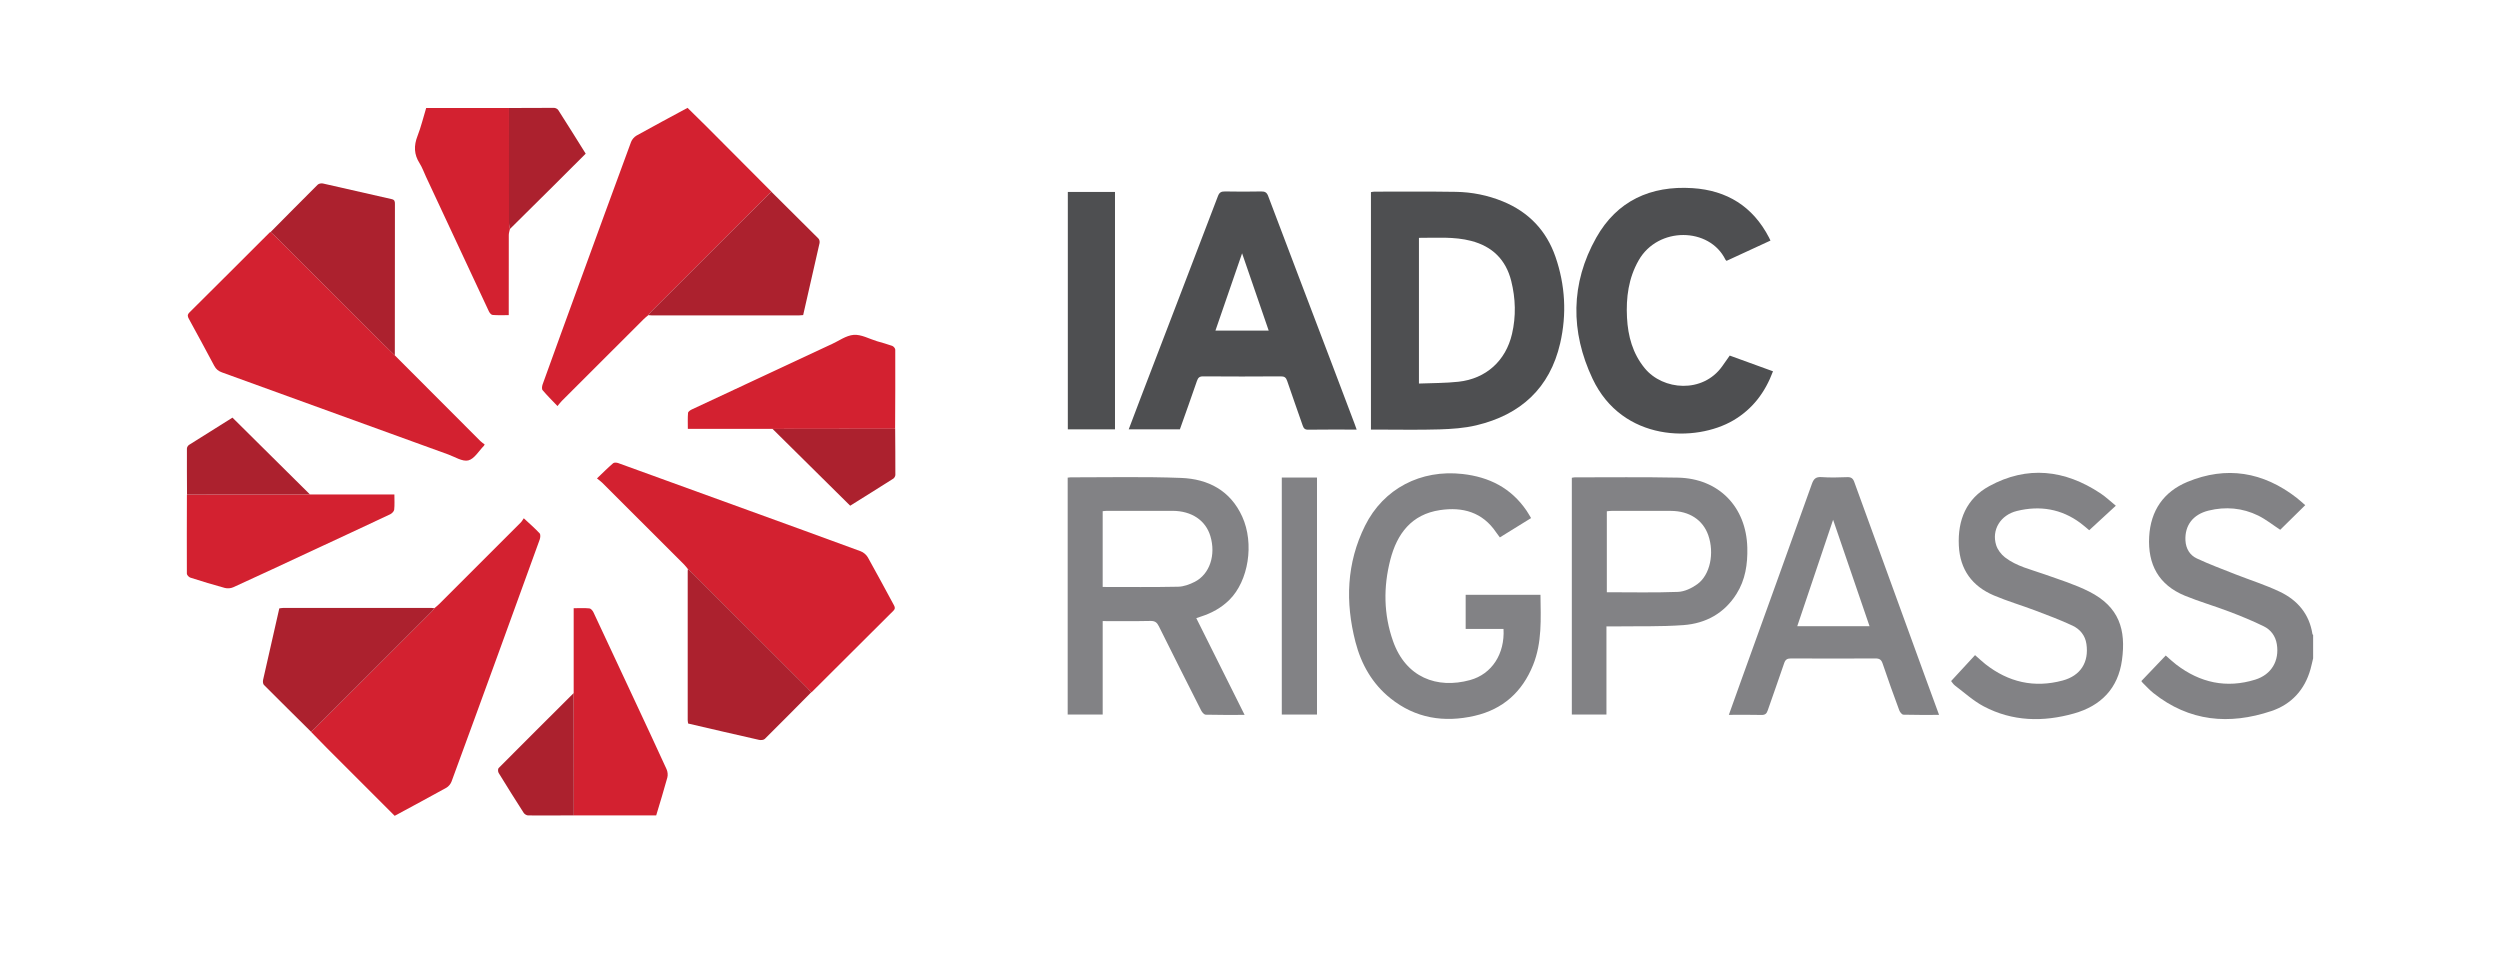
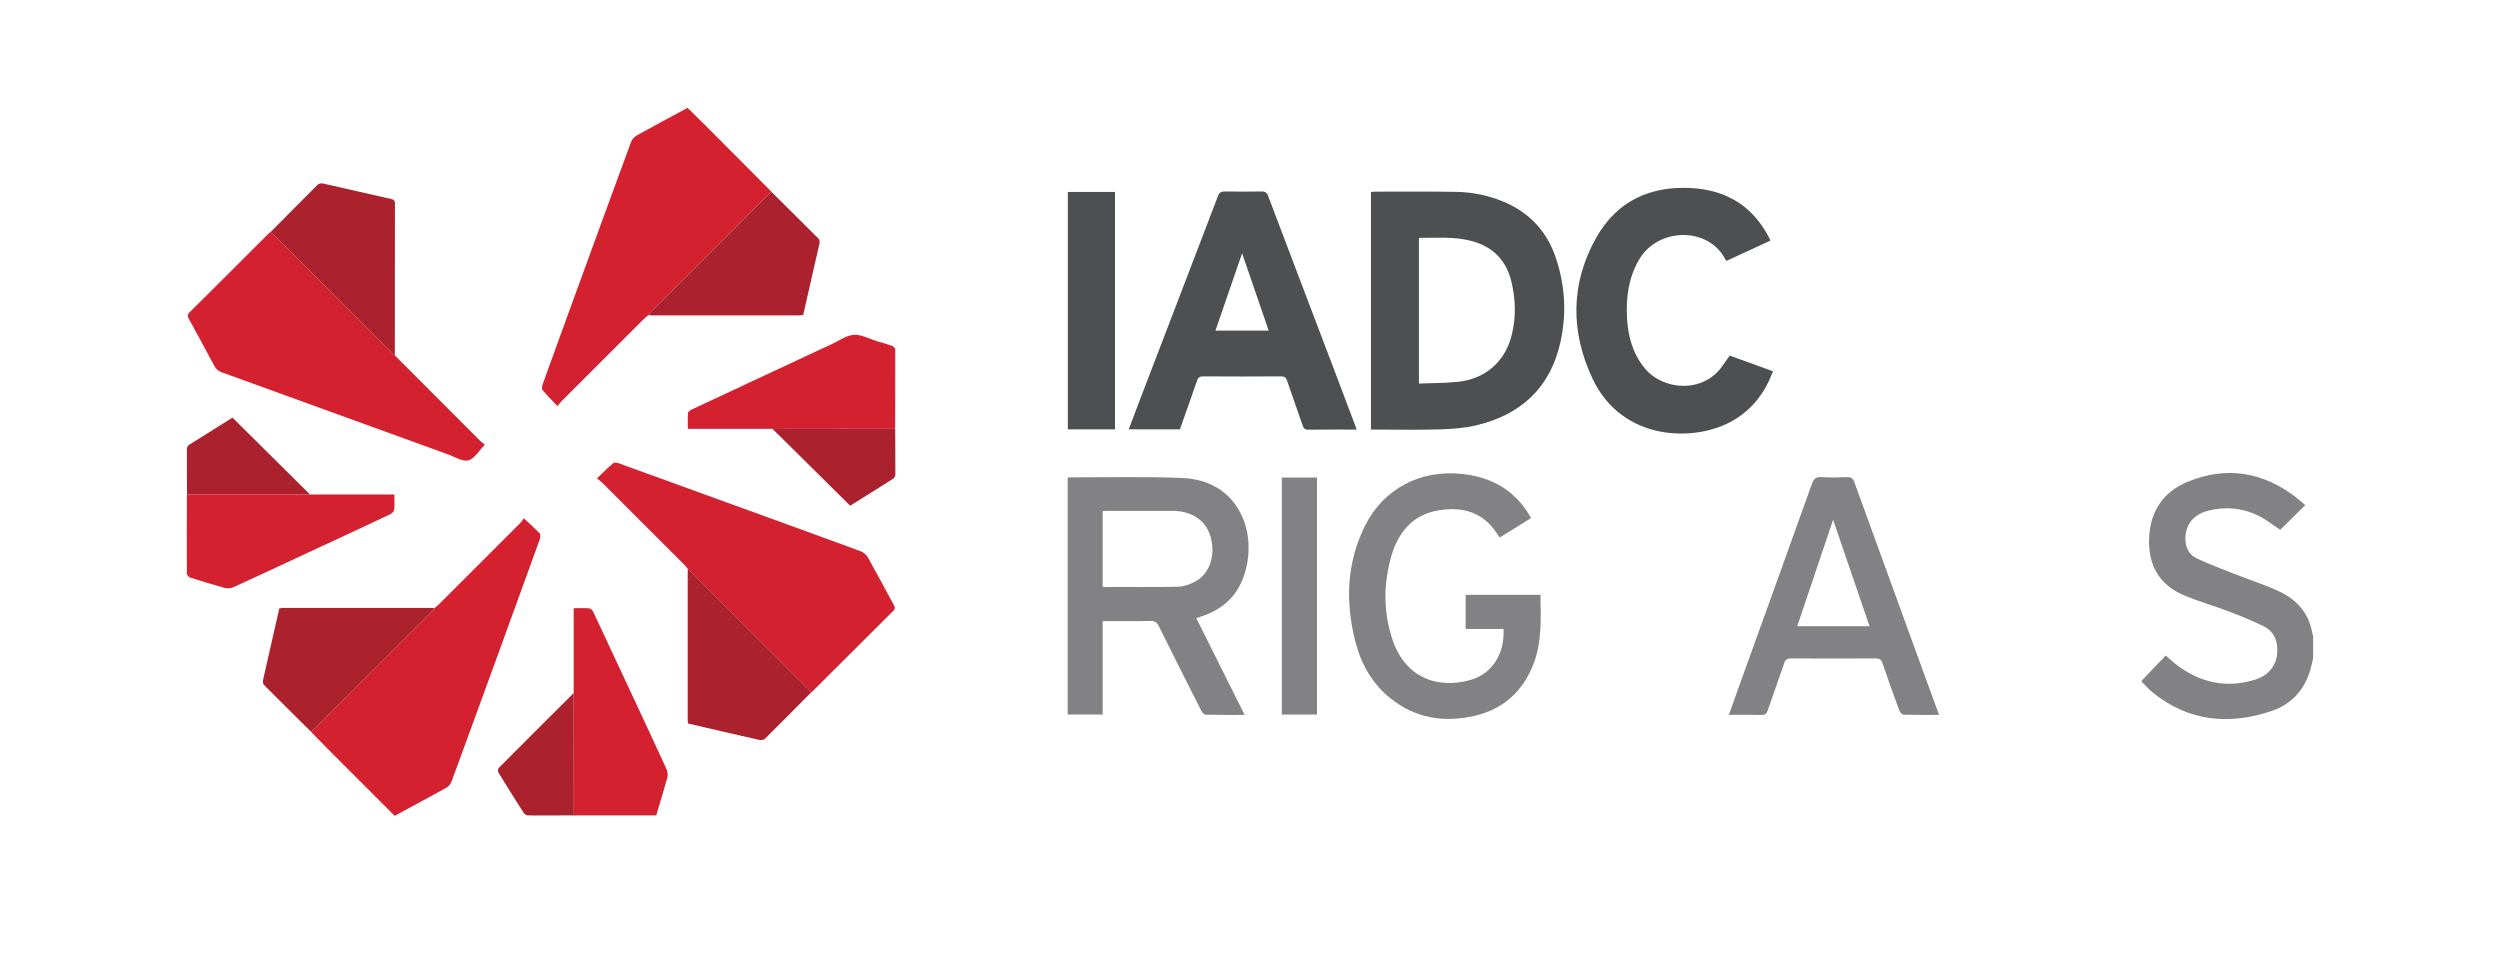
<svg xmlns="http://www.w3.org/2000/svg" id="Layer_1" viewBox="0 0 512 195.54">
  <defs>
    <style>      .cls-1 {        fill: #828285;      }      .cls-2 {        fill: #d32130;      }      .cls-3 {        fill: #4e4f51;      }      .cls-4 {        fill: #ac212e;      }    </style>
  </defs>
  <path class="cls-1" d="M473.73,134.82c-.18.73-.33,1.47-.53,2.19-1.18,4.27-3.93,7.25-8.05,8.62-8.61,2.88-16.79,2.15-24.12-3.68-.79-.63-1.48-1.39-2.2-2.1-.15-.15-.26-.34-.28-.37,1.67-1.75,3.3-3.46,4.99-5.23.75.65,1.42,1.29,2.15,1.85,4.87,3.73,10.27,4.92,16.18,3.09,3.32-1.03,4.98-3.86,4.42-7.28-.27-1.65-1.23-2.94-2.67-3.64-2.3-1.13-4.68-2.1-7.07-3.01-3.01-1.15-6.12-2.04-9.09-3.26-5.36-2.21-7.62-6.39-7.31-12.09.3-5.35,2.96-9.19,7.81-11.21,8.02-3.33,15.53-2.06,22.38,3.24.63.49,1.21,1.04,1.77,1.52-1.76,1.73-3.48,3.42-5.12,5.04-1.43-.93-2.88-2.1-4.51-2.91-3.23-1.58-6.68-1.88-10.17-1.02-3.2.79-4.89,3.05-4.73,6.12.09,1.67.89,3.01,2.33,3.68,2.58,1.21,5.26,2.2,7.91,3.25,3.03,1.19,6.16,2.17,9.09,3.57,3.62,1.72,6.05,4.56,6.68,8.68,0,.06.09.11.14.16v4.79Z" />
  <path class="cls-3" d="M280.77,87.98v-48.63c.24-.04.48-.1.72-.1,5.55,0,11.11-.05,16.66.04,3.31.05,6.55.7,9.63,1.96,5.3,2.17,8.93,5.98,10.79,11.37,1.99,5.78,2.32,11.71.96,17.66-2.12,9.24-8.14,14.68-17.2,16.83-2.44.58-5.01.75-7.53.83-4.24.13-8.49.04-12.74.04h-1.28ZM290.6,48.72v29.83c2.75-.11,5.44-.08,8.09-.37,5.65-.62,9.69-4.28,10.97-9.79.84-3.62.74-7.24-.16-10.85-1.1-4.38-3.89-7.09-8.22-8.21-3.48-.9-7.04-.61-10.67-.62Z" />
  <path class="cls-2" d="M140.87,116.53c-.25-.3-.48-.63-.76-.91-5.59-5.59-11.19-11.18-16.79-16.77-.28-.28-.61-.5-1.06-.87,1.2-1.15,2.22-2.17,3.31-3.11.21-.18.73-.14,1.04-.03,8.98,3.24,17.95,6.51,26.92,9.77,7.58,2.76,15.17,5.49,22.73,8.29.58.21,1.17.72,1.48,1.26,1.81,3.21,3.53,6.48,5.3,9.72.24.45.37.76-.09,1.22-5.56,5.52-11.1,11.06-16.65,16.59-.05.05-.12.07-.18.11-.26-.3-.51-.61-.79-.89-7.89-7.88-15.78-15.77-23.67-23.64-.26-.25-.53-.49-.8-.73Z" />
  <path class="cls-2" d="M132.78,64.54c-.33.28-.68.54-.98.85-5.57,5.56-11.14,11.13-16.71,16.69-.28.28-.52.61-.92,1.08-1.11-1.16-2.13-2.17-3.05-3.26-.19-.23-.12-.8,0-1.15,2.41-6.7,4.85-13.39,7.29-20.08,3.6-9.87,7.19-19.74,10.83-29.59.19-.51.65-1.04,1.12-1.31,3.47-1.94,6.98-3.8,10.45-5.68,1.33,1.31,2.63,2.57,3.91,3.85,4.43,4.44,8.86,8.89,13.28,13.33-.16.14-.34.27-.49.42-8.07,8.06-16.13,16.11-24.19,24.17-.2.2-.36.45-.53.67Z" />
  <path class="cls-2" d="M88.96,124.56c.33-.28.68-.54.98-.85,5.57-5.56,11.14-11.12,16.7-16.69.28-.28.46-.65.63-.88,1.22,1.14,2.29,2.06,3.24,3.08.22.23.16.87.03,1.25-2.82,7.81-5.66,15.61-8.5,23.42-3.18,8.73-6.36,17.46-9.57,26.18-.18.48-.6,1-1.04,1.25-3.5,1.95-7.04,3.83-10.6,5.76-4.68-4.68-9.32-9.31-13.96-13.96-1.07-1.07-2.12-2.17-3.19-3.26.2-.16.41-.3.58-.48,8.06-8.04,16.11-16.09,24.16-24.14.2-.2.36-.45.53-.67Z" />
  <path class="cls-2" d="M80.85,72.77c5.84,5.86,11.69,11.71,17.53,17.56.28.28.62.49.88.69-.11.21-.13.25-.15.28-1.05,1.05-1.96,2.68-3.19,2.99-1.2.3-2.75-.72-4.13-1.22-15.44-5.6-30.88-11.21-46.32-16.8-.73-.26-1.21-.64-1.58-1.33-1.71-3.23-3.46-6.44-5.21-9.64-.27-.5-.35-.83.12-1.31,5.49-5.44,10.95-10.91,16.42-16.37.05-.05.12-.07.18-.11.32.29.66.56.97.86,7.38,7.37,14.76,14.74,22.14,22.11.77.77,1.56,1.51,2.33,2.27Z" />
  <path class="cls-3" d="M277.86,87.98c-3.43,0-6.69-.03-9.96.02-.71.01-.92-.32-1.12-.88-1.05-3.04-2.14-6.06-3.17-9.11-.23-.69-.55-.94-1.31-.93-5.3.04-10.6.04-15.9,0-.77,0-1.03.27-1.27.95-1.13,3.32-2.33,6.61-3.49,9.9h-10.48c.85-2.24,1.65-4.39,2.48-6.54,5.26-13.73,10.54-27.45,15.78-41.19.3-.8.67-1,1.48-.99,2.47.05,4.94.05,7.4,0,.76-.01,1.14.19,1.42.94,4.34,11.49,8.72,22.96,13.08,34.44,1.55,4.09,3.1,8.17,4.64,12.26.13.33.24.67.4,1.12ZM254.38,51.88c-1.82,5.28-3.64,10.55-5.46,15.83h10.91c-1.84-5.33-3.64-10.57-5.45-15.83Z" />
-   <path class="cls-1" d="M254.92,146.41c-2.83,0-5.41.03-7.98-.04-.32,0-.75-.48-.93-.84-2.92-5.75-5.81-11.51-8.68-17.28-.38-.77-.8-1.1-1.71-1.08-3.22.07-6.45.03-9.79.03v19.13h-7.17v-48.51c.23-.03.41-.06.58-.06,7.55.01,15.11-.17,22.65.12,5.54.21,10.09,2.57,12.52,7.93,2.5,5.51,1.29,13.18-2.66,17.07-1.63,1.61-3.59,2.68-5.76,3.38-.27.09-.54.18-.99.34,3.29,6.58,6.54,13.09,9.9,19.82ZM225.84,120.21c5.23,0,10.33.06,15.44-.05,1.14-.02,2.36-.47,3.4-1,3.08-1.57,4.37-5.51,3.2-9.38-.97-3.21-3.82-5.14-7.72-5.16-4.46-.02-8.92,0-13.38,0-.31,0-.62.04-.95.07v15.51Z" />
+   <path class="cls-1" d="M254.92,146.41c-2.83,0-5.41.03-7.98-.04-.32,0-.75-.48-.93-.84-2.92-5.75-5.81-11.51-8.68-17.28-.38-.77-.8-1.1-1.71-1.08-3.22.07-6.45.03-9.79.03v19.13h-7.17v-48.51c.23-.03.41-.06.58-.06,7.55.01,15.11-.17,22.65.12,5.54.21,10.09,2.57,12.52,7.93,2.5,5.51,1.29,13.18-2.66,17.07-1.63,1.61-3.59,2.68-5.76,3.38-.27.09-.54.18-.99.34,3.29,6.58,6.54,13.09,9.9,19.82ZM225.84,120.21c5.23,0,10.33.06,15.44-.05,1.14-.02,2.36-.47,3.4-1,3.08-1.57,4.37-5.51,3.2-9.38-.97-3.21-3.82-5.14-7.72-5.16-4.46-.02-8.92,0-13.38,0-.31,0-.62.04-.95.07v15.51" />
  <path class="cls-3" d="M362.59,49.27c-3.02,1.4-6,2.77-8.99,4.15-.1-.1-.19-.17-.24-.26-3.26-6.64-13.78-6.82-17.76.15-2.09,3.66-2.6,7.63-2.39,11.74.2,3.8,1.16,7.35,3.63,10.36,3.74,4.56,11.89,5.2,15.87-.4.5-.71,1-1.42,1.54-2.19,2.91,1.06,5.82,2.11,8.86,3.22-1.61,4.33-4.19,7.74-8.12,10.05-7.68,4.51-22.72,4.44-28.84-8.54-4.54-9.62-4.52-19.51.77-28.89,4.24-7.53,11.13-10.68,19.71-10.13,7.08.46,12.35,3.76,15.65,10.09.1.18.18.37.31.64Z" />
  <path class="cls-1" d="M313.57,106.1c-2.2,1.36-4.28,2.65-6.4,3.96-.28-.39-.53-.7-.75-1.02-2.8-4.16-6.86-5.27-11.52-4.57-5.83.87-8.79,4.85-10.16,10.16-1.44,5.58-1.38,11.21.56,16.69,2.62,7.41,8.98,9.82,15.76,7.96,4.5-1.23,7.15-5.4,6.86-10.47h-7.75v-6.99h15.32c.06,4.89.35,9.76-1.52,14.39-2.21,5.49-6.17,9.06-11.97,10.39-6.27,1.44-12.13.51-17.24-3.59-3.72-2.98-5.98-6.97-7.16-11.53-2.1-8.15-1.84-16.16,1.96-23.81,3.8-7.64,11.44-11.55,19.95-10.6,5.52.62,9.96,2.88,13.12,7.5.3.45.57.92.93,1.52Z" />
-   <path class="cls-1" d="M329,128.29v18.05h-7.09v-48.49c.2-.03.41-.09.61-.09,7.04,0,14.08-.08,21.12.06,8.36.17,14,5.98,14.21,14.34.08,3.36-.39,6.59-2.22,9.48-2.5,3.98-6.3,6.04-10.84,6.38-4.76.35-9.57.2-14.35.27-.43,0-.85,0-1.44,0ZM329.07,121.29c4.94,0,9.76.11,14.57-.07,1.35-.05,2.83-.76,3.96-1.57,2.65-1.91,3.54-6.37,2.25-10.05-1.1-3.13-3.87-4.95-7.65-4.97-4.06-.02-8.12,0-12.18,0-.31,0-.61.05-.94.08v16.58Z" />
  <path class="cls-1" d="M397.13,146.41c-2.59,0-4.95.03-7.3-.04-.3,0-.71-.51-.85-.87-1.18-3.19-2.34-6.39-3.42-9.61-.27-.8-.65-1.04-1.47-1.04-5.77.03-11.54.03-17.31,0-.78,0-1.14.24-1.39.99-1.08,3.22-2.25,6.42-3.35,9.63-.23.68-.53.97-1.3.95-2.17-.06-4.34-.02-6.67-.02.88-2.48,1.72-4.82,2.56-7.15,4.82-13.38,9.66-26.74,14.44-40.13.37-1.05.81-1.49,1.98-1.41,1.73.12,3.48.08,5.22.01.82-.03,1.21.21,1.49,1,4.88,13.47,9.79,26.93,14.69,40.39.86,2.37,1.74,4.74,2.67,7.29ZM375.42,106.45c-2.44,7.24-4.88,14.49-7.34,21.79h14.8c-2.5-7.3-4.98-14.54-7.46-21.79Z" />
-   <path class="cls-1" d="M399.59,139.48c1.66-1.8,3.26-3.53,4.9-5.31.81.7,1.43,1.3,2.1,1.83,4.73,3.72,10.01,4.94,15.84,3.37,3.68-.99,5.41-3.74,4.87-7.48-.25-1.76-1.33-3.05-2.85-3.76-2.48-1.16-5.06-2.13-7.63-3.1-2.81-1.06-5.7-1.91-8.46-3.08-4.46-1.89-6.96-5.29-7.19-10.22-.25-5.25,1.54-9.61,6.22-12.17,7.81-4.26,15.48-3.37,22.78,1.47,1.08.71,2.03,1.63,3.15,2.54-1.86,1.72-3.62,3.34-5.45,5.02-.47-.39-1.1-.96-1.79-1.47-3.93-2.92-8.32-3.62-13-2.48-3.4.83-5.25,3.9-4.26,7.02.29.93,1.01,1.87,1.79,2.48,2.39,1.85,5.35,2.5,8.14,3.49,3.06,1.09,6.21,2.06,9.1,3.52,6.21,3.13,7.58,7.87,6.73,14.04-.79,5.79-4.31,9.38-9.83,10.93-6.31,1.78-12.59,1.66-18.49-1.46-2.12-1.12-3.94-2.8-5.87-4.25-.36-.27-.61-.7-.81-.94Z" />
-   <path class="cls-2" d="M104.43,46.9c-.08.41-.23.82-.23,1.24-.02,5.04-.01,10.07-.01,15.11v1.29c-1.17,0-2.25.05-3.32-.04-.27-.02-.61-.43-.75-.74-4.31-9.19-8.59-18.38-12.88-27.57-.43-.92-.76-1.89-1.3-2.74-1.17-1.82-1.21-3.62-.43-5.61.72-1.85,1.18-3.79,1.77-5.72,5.66,0,11.31,0,16.96,0,0,7.85,0,15.69.01,23.54,0,.41.13.83.19,1.24Z" />
  <path class="cls-2" d="M63.5,101.27h17.27c0,1.1.07,2.11-.04,3.11-.04.34-.46.77-.81.94-5.36,2.53-10.73,5.02-16.11,7.52-5.34,2.49-10.68,4.99-16.04,7.43-.5.23-1.19.28-1.72.14-2.37-.64-4.72-1.36-7.06-2.11-.31-.1-.72-.53-.72-.81-.03-5.4,0-10.8.01-16.2,8.4,0,16.8-.01,25.2-.02Z" />
  <path class="cls-2" d="M117.49,141.94v-17.38c1.15,0,2.2-.06,3.23.04.3.03.66.47.82.8,2.89,6.15,5.76,12.31,8.63,18.46,2.12,4.55,4.26,9.1,6.34,13.67.23.5.3,1.19.16,1.71-.7,2.58-1.5,5.13-2.28,7.75h-16.87c0-8.35-.02-16.7-.03-25.05Z" />
  <path class="cls-2" d="M158.21,87.83h-17.34c0-1.13-.05-2.21.04-3.27.02-.26.48-.57.8-.72,9.43-4.41,18.86-8.81,28.29-13.21.07-.03.14-.05.2-.08,1.55-.7,3.06-1.85,4.64-1.97,1.55-.12,3.18.82,4.77,1.3,1.04.31,2.09.58,3.11.95.28.1.63.51.63.78.02,5.4,0,10.8-.03,16.2-8.37,0-16.75.02-25.12.03Z" />
  <path class="cls-4" d="M80.85,72.77c-.78-.76-1.57-1.5-2.33-2.27-7.38-7.37-14.76-14.74-22.14-22.11-.31-.3-.64-.58-.97-.86,3.21-3.24,6.42-6.49,9.66-9.71.22-.22.73-.31,1.06-.24,4.69,1.05,9.38,2.15,14.07,3.2.64.14.68.49.68,1-.01,10.33-.02,20.66-.02,30.99Z" />
  <path class="cls-4" d="M88.96,124.56c-.18.23-.33.47-.53.67-8.05,8.05-16.11,16.1-24.16,24.14-.18.18-.39.32-.58.48-3.22-3.19-6.44-6.37-9.64-9.58-.2-.2-.24-.71-.17-1.03,1.09-4.87,2.2-9.73,3.32-14.64.25-.03.49-.09.74-.09,10.16,0,20.32,0,30.48,0,.18,0,.36.03.54.05Z" />
  <path class="cls-4" d="M132.78,64.54c.18-.22.33-.47.53-.67,8.06-8.06,16.13-16.12,24.19-24.17.15-.15.33-.28.49-.42,3.22,3.19,6.44,6.38,9.64,9.59.2.2.28.65.21.94-1.1,4.9-2.22,9.79-3.35,14.72-.3.02-.54.06-.79.06-10.09,0-20.19,0-30.28,0-.22,0-.43-.03-.65-.05Z" />
  <path class="cls-4" d="M140.87,116.53c.27.24.54.48.8.73,7.89,7.88,15.78,15.76,23.67,23.64.28.28.53.59.79.89-3.16,3.19-6.31,6.38-9.5,9.54-.23.23-.8.28-1.16.2-4.83-1.09-9.65-2.21-14.54-3.35-.03-.22-.09-.46-.09-.7,0-10.18,0-20.35,0-30.53,0-.14.03-.29.04-.43Z" />
  <path class="cls-3" d="M228.35,87.93h-9.66v-48.62h9.66v48.62Z" />
  <path class="cls-1" d="M262.51,97.8h7.21v48.54h-7.21v-48.54Z" />
  <path class="cls-4" d="M63.5,101.27c-8.4,0-16.8.01-25.2.02-.01-3.15-.04-6.3-.02-9.44,0-.25.22-.6.44-.74,2.96-1.88,5.93-3.73,8.89-5.58,5.31,5.27,10.6,10.51,15.89,15.75Z" />
  <path class="cls-4" d="M158.21,87.83c8.37,0,16.75-.02,25.12-.03.02,3.15.05,6.3.04,9.46,0,.26-.21.63-.43.77-2.95,1.88-5.93,3.73-8.82,5.54-5.34-5.29-10.63-10.51-15.91-15.74Z" />
  <path class="cls-4" d="M117.49,141.94c0,8.35.02,16.7.03,25.05-3.12.01-6.24.04-9.36.01-.31,0-.74-.26-.91-.53-1.74-2.71-3.45-5.44-5.13-8.18-.15-.25-.17-.82,0-.99,5.11-5.14,10.24-10.25,15.38-15.37Z" />
-   <path class="cls-4" d="M104.43,46.9c-.07-.41-.19-.83-.19-1.24-.01-7.85-.01-15.69-.01-23.54,3.08-.02,6.16-.04,9.24-.03.29,0,.71.21.86.45,1.89,2.95,3.74,5.92,5.62,8.93-2.19,2.18-4.34,4.34-6.49,6.48-3.01,2.99-6.02,5.97-9.03,8.95Z" />
</svg>